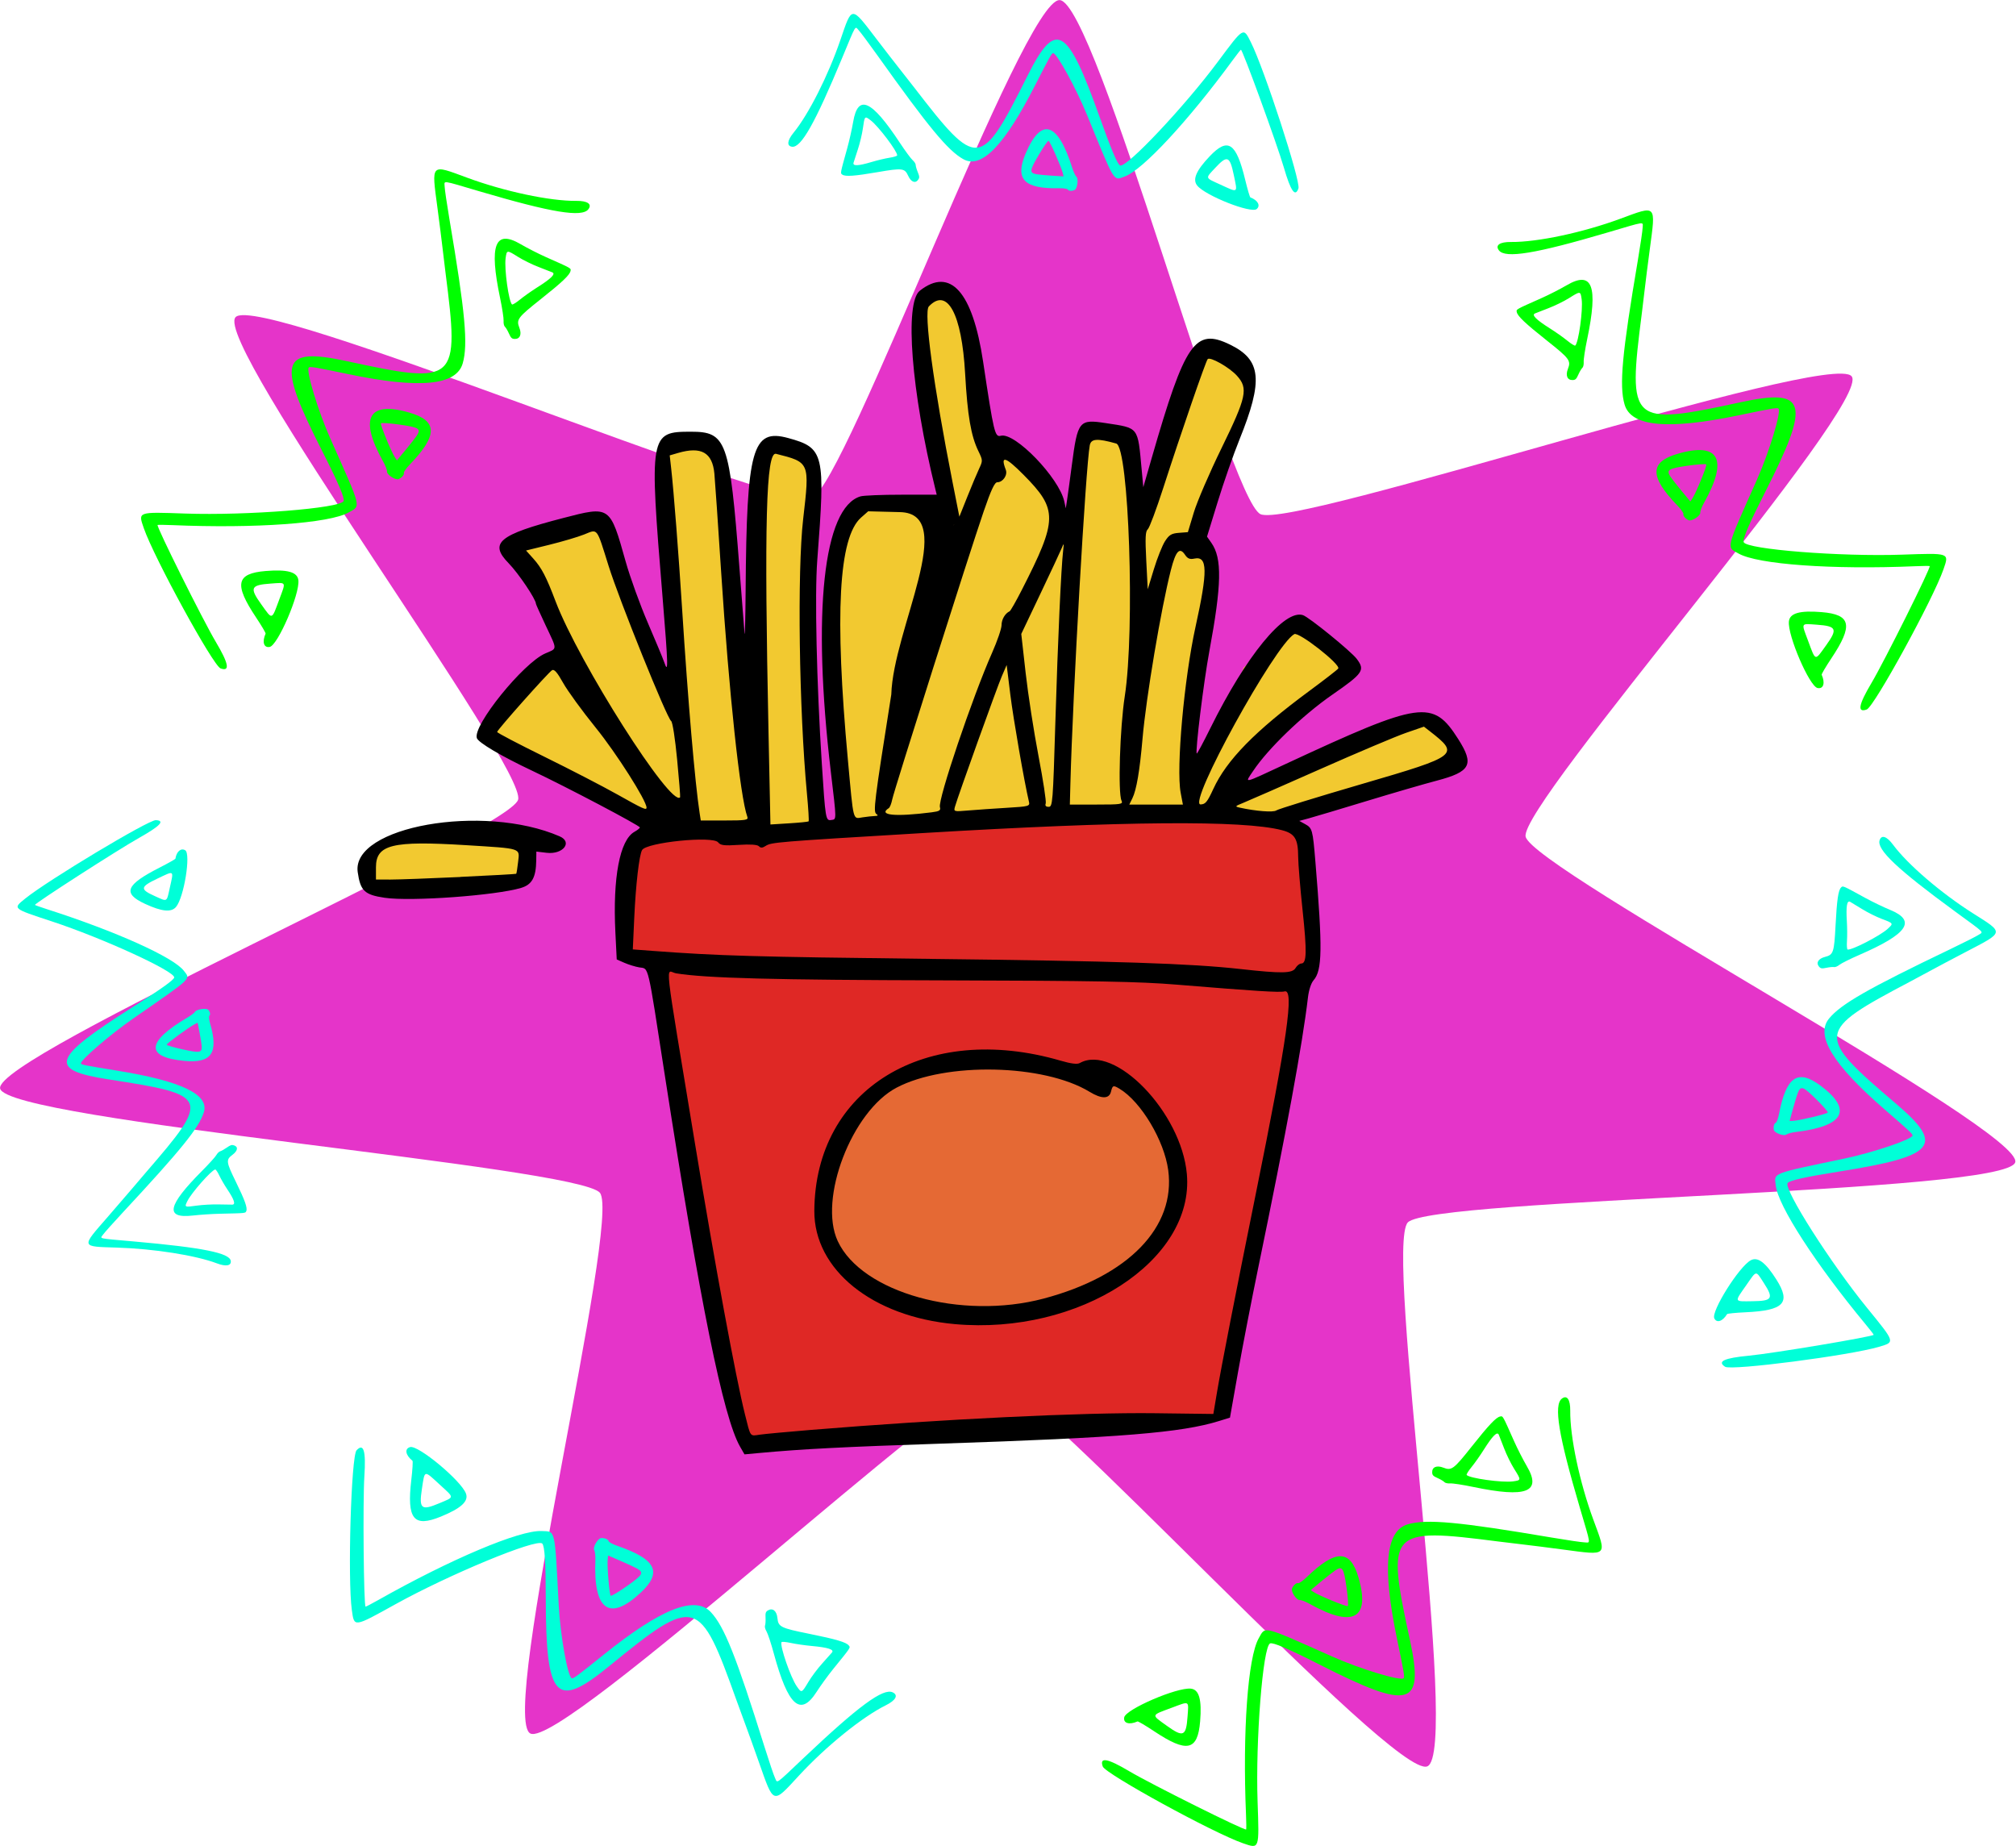
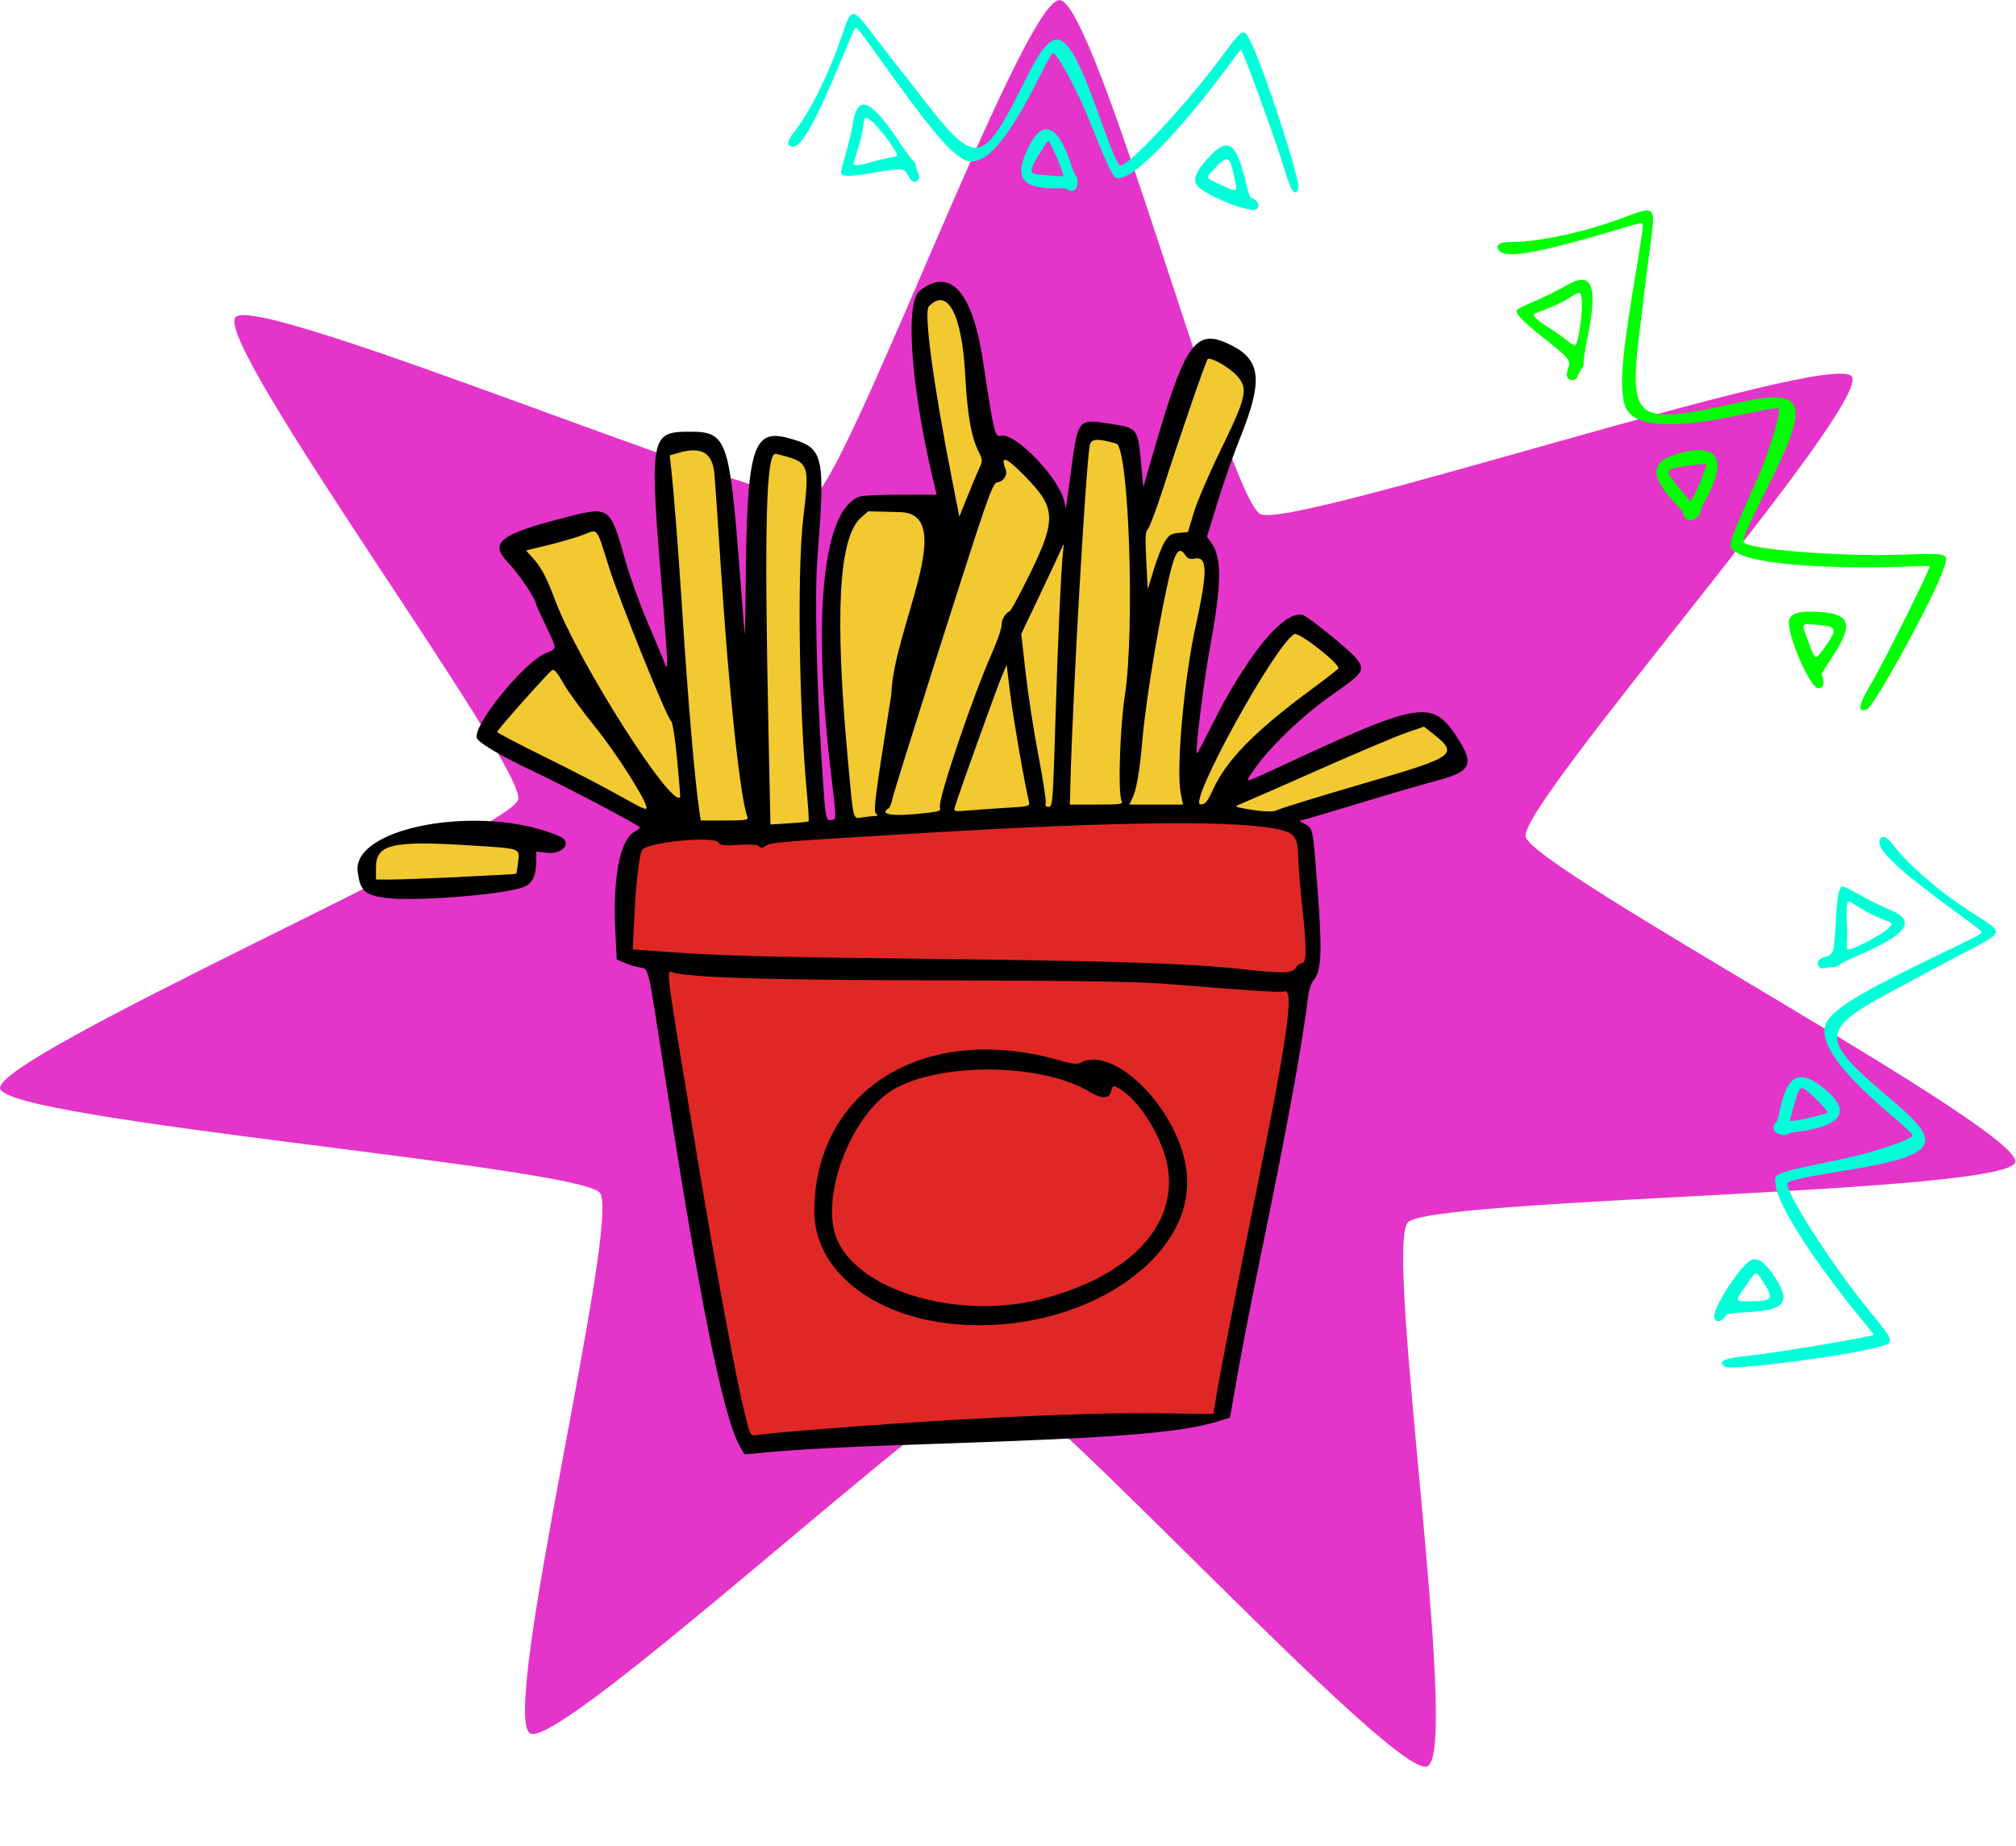
<svg xmlns="http://www.w3.org/2000/svg" version="1.1" viewBox="0 0 2652.9 2429">
  <g transform="translate(-5.0427e-7 4.323e-6)">
    <g transform="translate(213.15 281.09)">
      <path transform="matrix(1.079 0 0 .961 16.919 78.862)" d="m1527.4 2044c-41.05 17.729-481.39-526.02-526.07-527.86-44.677-1.837-528.18 503.92-567.64 482.88s111.12-704.34 84.698-740.41-723.3-98.762-731.45-142.73c-8.15-43.966 619.95-352.27 631.69-395.42 11.733-43.148-373.75-627.07-344.46-660.86 29.292-33.784 661.95 265.06 703 247.33 41.05-17.729 257.23-683.19 301.91-681.35 44.677 1.837 205.49 682.8 244.94 703.84 39.455 21.04 694.52-224.84 720.94-188.77 26.419 36.075-405.71 586.37-397.56 630.34 8.15 43.965 608.82 402.81 597.08 445.96-11.733 43.148-711.4 48.399-740.7 82.183-29.292 33.784 64.663 727.14 23.613 744.87z" fill="#e534c9" />
      <path d="m492.66 839.4-111.77-26.514-84.641 7.695-23.084 38.473 3.847 26.931h134.66l38.473-3.847 19.237-7.695z" fill="#f2c930" />
      <path d="m1158 797.5-203.91 11.542-203.91 7.695h-126.96l-15.389 65.405 3.847 92.336 42.321 15.389 80.794 473.22 34.626 157.74 534.78-30.779h46.168l46.168-11.542 96.183-511.69 7.695-65.404 11.542-11.542v-119.27l-15.389-53.863-26.931-15.389-126.96-15.389z" fill="#df2825" />
      <path d="m427.05 689.77 226.99 123.11 730.99-19.237 107.73 15.389-7.695-19.237 219.3-65.405-23.084-57.71-26.931-7.695-250.08 107.73 26.931-50.015 130.81-111.57-69.252-69.252-69.252 61.557-61.557 169.28-7.695-119.27 30.779-173.13-15.389-38.473v-46.168l42.32-92.336 26.931-80.794-76.946-42.321-50.015 153.89-30.779 61.557-11.542-100.03-50.015-7.695-19.237 123.11-30.779-42.321-53.863-50.015h-26.931l-30.779-161.59-19.237-53.863-46.168 15.389 11.542 119.27 34.626 196.21-34.626-38.473-42.321-7.695-42.321 3.847-26.931 38.473-7.695 234.69 19.237 126.96v19.237l-46.168-3.847-7.695-280.85 7.695-119.27v-73.099l-26.931-23.084h-38.473l-11.542 130.81v246.23l-19.237-107.73-19.237-196.21-3.847-57.71-30.779-26.931-42.321 11.542-7.695 100.03 23.084 226.99-34.626-46.168-46.168-111.57-23.084-69.252-103.88 26.931-15.389 7.695 57.71 92.336 19.237 50.015-65.405 42.321z" fill="#f2c930" />
-       <path d="m1131.1 1113h-107.73l-96.183 42.321-53.863 107.73v76.947l53.863 69.252 138.5 42.321 92.336-15.389 80.794-23.084 65.404-57.71 34.626-61.557-19.237-96.183-57.71-65.404-42.321 3.847z" fill="#e56934" />
      <path d="m760.75 1622.5c-22.162-38.538-52.584-188.64-99.014-488.55-23.31-150.56-20.797-139.95-33.662-142.14-5.22-0.888-14.025-3.601-19.568-6.029l-10.078-4.414-1.766-35.443c-3.602-72.276 5.737-121.66 25.058-132.5 3.937-2.209 7.151-4.797 7.142-5.752-0.023-2.47-96.843-53.449-141.9-74.716-40.426-19.081-70.566-36.868-72.603-42.845-5.61-16.453 61.029-98.896 90.053-111.41 16.116-6.949 16.072-3.787 0.522-36.784-7.052-14.965-12.822-27.808-12.822-28.541 0-5.946-23.016-40.127-35.899-53.311-26.146-26.761-13.248-37.483 71.552-59.488 62.201-16.14 61.699-16.49 82.459 57.383 5.771 20.535 18.908 56.827 29.194 80.648 10.285 23.821 19.963 47.075 21.506 51.678 5.526 16.483 5.223 4.452-2.142-84.958-17.715-215.06-17.152-218.37 37.152-218.37 46.948 0 51.008 11.334 63.904 178.47 3.169 41.071 6.198 80.051 6.73 86.622 0.532 6.571 1.195-18.967 1.472-56.752 1.367-186.41 8.779-212.9 55.966-200.02 47.424 12.949 49.145 20.172 38.306 160.72-3.473 45.02-0.872 161.29 5.989 267.8 4.682 72.688 5.093 75.173 12.255 74.104 7.347-1.097 7.37 2.241-0.426-63.649-24.769-209.36-9.821-347.8 39.113-362.23 4.064-1.199 28.285-2.175 53.824-2.17h46.432l-1.84-7.477c-31.67-128.7-40.739-245.05-20.351-261.01 40.13-31.408 69.421 1.422 83.214 93.274 14.148 94.2 15.467 99.714 23.363 97.638 18.555-4.882 76.761 55.42 83.505 86.512l1.944 8.961 1.627-10.454c0.895-5.75 3.731-26.491 6.304-46.092 7.724-58.855 9.442-60.976 44.971-55.531 43.583 6.68 41.694 4.23 46.937 60.859l2.172 23.458 11.056-38.391c43.939-152.59 57.055-171.6 102.96-149.31 41.42 20.117 44.09 46.848 12.499 125.06-7.96 19.707-20.818 56.496-28.573 81.75l-14.102 45.922 5.791 8.248c14.224 20.261 13.561 54.662-2.748 142.66-7.507 40.506-18.769 132.13-16.528 134.48 0.499 0.523 8.585-14.567 17.969-33.532 47.091-95.174 97.352-156.52 121.74-148.58 7.991 2.601 63.352 47.606 70.845 57.595 11.184 14.905 8.431 18.931-32.209 47.101-39.181 27.158-84.619 70.952-104.27 100.49-11.118 16.715-15.001 17.576 43.626-9.672 178.1-82.781 192.94-84.899 226.43-32.322 21.301 33.439 16.405 42.857-28.4 54.623-16.455 4.321-58.126 16.441-92.603 26.935-34.477 10.494-68.432 20.639-75.453 22.546l-12.769 3.467 7.587 4.167c9.546 5.243 10.104 7.26 13.57 48.995 9.574 115.27 9.149 143.39-2.369 156.54-3.244 3.704-6.258 12.949-7.393 22.68-7.052 60.471-28.507 177.1-65.392 355.45-8.663 41.892-20.581 103.43-26.483 136.75l-10.731 60.582-14.105 4.391c-49.772 15.495-128.76 21.929-366.36 29.842-126.18 4.202-182.27 7.086-238.18 12.243l-20.207 1.864-5.795-10.077zm93.23-22.104c173.37-14.221 357.59-23.145 453.04-21.946l76.513 0.962 4.768-28.376c5.583-33.227 24.868-131.87 50.803-259.87 41.905-206.8 51.097-271.31 38.144-267.76-6.018 1.65-38.389-0.377-141.74-8.873-49.951-4.106-106.76-5.148-307.73-5.645-223.14-0.552-311.91-2.887-351.18-9.239-14.119-2.284-17.536-33.006 25.112 225.81 25.97 157.6 53.447 306.49 65.329 353.96 7.804 31.187 6.353 29.163 19.54 27.254 6.506-0.942 36.83-3.763 67.389-6.27zm189.48-139.18c-108.64-9.737-185.49-71.681-185.01-149.13 0.984-160.57 146.82-249.29 324.51-197.41 13.316 3.887 21.442 4.882 24.744 3.03 46.054-25.837 133.79 65.044 140.97 146.01 10.101 113.93-141.69 212.15-305.22 197.5zm116.82-33.636c111.48-29.54 173.98-94.021 163.86-169.04-5.241-38.869-35.685-89.842-63.848-106.89-8.427-5.104-9.42-4.789-11.435 3.628-2.348 9.806-12.363 9.885-28.24 0.224-60.192-36.626-189.25-39.413-253.86-5.481-58.972 30.969-103.33 146.62-77.476 202 31.659 67.825 162.51 104.32 271 75.57zm331.38-434.9c1.958-3.286 5.37-5.974 7.582-5.974 7.16 0 7.533-15.402 1.701-70.194-3.148-29.571-5.753-61.158-5.79-70.194-0.097-23.634-4.36-30.61-21.427-35.055-51.202-13.334-207.5-12.072-472.9 3.817-192.82 11.543-199.03 12.055-206.64 17.039-4.02 2.631-6.336 2.707-8.65 0.281-2.053-2.152-11.337-2.778-26.491-1.787-19.28 1.261-23.999 0.682-27.178-3.333-6.971-8.806-94.09 0-100.05 10.123-3.829 6.495-8.327 45.297-10.317 89.006l-1.901 41.749 26.781 2.002c86.121 6.438 132.74 7.783 361.58 10.432 249.17 2.884 345.08 6.014 411.73 13.434 53.997 6.012 67.765 5.754 71.996-1.349zm-640.73-192.98c0.617-0.567-0.36-16.855-2.171-36.196-10.429-111.35-12.932-293.03-4.984-361.78 8.644-74.776 8.788-74.429-35.728-85.678-13.125-3.317-15.657 91.067-9.869 367.87l2.507 119.87 24.562-1.533c13.509-0.844 25.067-1.997 25.684-2.564zm-80.633-5.983c-9.451-25.819-24.162-163.15-34.388-321.01-4.088-63.115-8.135-121.99-8.994-130.84-2.674-27.558-17.298-35.823-47.72-26.966l-11.05 3.216 1.901 16.929c3.381 30.115 9.89 113.76 14.451 185.69 7.572 119.42 17.031 229.6 23.017 268.08l1.51 9.708h31.519c27.821 0 31.311-0.565 29.755-4.816zm167.84-1.091c3.986-0.111 4.615-0.88 2.094-2.557-4.518-3.006-3.135-14.163 19.494-157.31 2.461-85.597 88.902-238.22 11.528-240l-41.945-1.073-9.364 8.26c-29.493 26.016-34.972 127.28-17.287 319.43 7.563 82.163 6.238 76.989 19.207 75.015 5.817-0.885 13.14-1.681 16.275-1.767zm74.926-4.886c10.03-1.28 11.954-2.505 10.659-6.784-2.901-9.581 42.837-144.91 68.657-203.15 6.844-15.436 12.444-31.805 12.444-36.378 0-7.454 4.653-15.409 10.634-18.179 1.204-0.557 8.364-13.111 15.912-27.896 47.527-93.095 47.738-105.87 2.504-151.59-23.897-24.153-31.015-26.189-23.492-6.721 2.689 6.959-3.752 16.428-11.175 16.428-3.482 0-8.214 10.14-17.902 38.356-18.924 55.119-118.13 367.55-120.36 379.05-1.032 5.32-3.06 10.44-4.506 11.377-14.57 9.44 8.307 11.659 56.624 5.494zm566.84-37.498c126.18-36.838 128.1-38.338 88.477-69.169l-7.739-6.022-23.592 8.148c-12.976 4.481-63.987 26.046-113.36 47.92-49.37 21.875-94.894 41.829-101.16 44.345-10.646 4.27-10.927 4.676-4.274 6.153 21.113 4.687 44.475 6.474 48.076 3.676 2.151-1.671 53.26-17.445 113.57-35.052zm-468.43 31.605c29.764-1.78 30.812-2.076 29.345-8.263-6.032-25.45-20.515-108.78-24.475-140.83l-4.798-38.831-6.437 14.935c-6.247 14.493-57.539 157.28-61.505 171.21-1.957 6.876-1.826 6.915 17.516 5.276 10.718-0.909 33.377-2.483 50.353-3.498zm-473.84-0.299c0-9.172-39.654-71.544-66.797-105.07-17.742-21.912-37.052-48.434-42.911-58.939-7.731-13.858-11.74-18.46-14.611-16.775-4.986 3.017-72.287 78.617-72.287 81.305 0 1.089 27.888 15.7 61.973 32.468 34.084 16.769 77.359 39.138 96.164 49.712 34.029 19.132 38.466 21.134 38.466 17.364zm538.04-113.76c3.218-106.69 7.536-201.62 10.221-224.77 1.122-9.671 0.984-9.895-1.843-2.987-1.681 4.107-14.358 31.22-28.173 60.253l-25.117 52.786 5.771 51.325c3.174 28.23 10.782 77.407 16.907 109.28 6.124 31.877 10.401 59.96 9.504 62.413-1.097 2.998 0.162 4.456 3.848 4.456 5.249 0 5.622-4.734 8.88-112.76zm86.992 104.54c-4.781-10.235-2.105-95.912 4.285-137.2 13.573-87.694 5.469-327.97-11.219-332.63-25.098-7.036-33.138-6.483-34.833 2.397-5.24 27.467-22.355 326.39-25.482 445.03l-0.728 27.636h35.209c32.562 0 35.024-0.4 32.767-5.234zm77.852-10.371c-6.059-32.125 4.529-150.12 19.604-218.46 16.183-73.366 15.844-93.235-1.527-89.594-6.039 1.266-8.943 0.087-12.348-5.009-7.09-10.611-12.163-5.149-18.585 20.012-12.984 50.865-32.667 167.91-37.354 222.13-3.643 42.128-7.932 67.314-13.324 78.247l-4.082 8.274h70.56l-2.942-15.599zm42.868-4.732c17.582-38.263 54.909-76.362 126.77-129.4 19.926-14.706 36.902-27.877 37.722-29.269 3.229-5.478-51.9-48.607-57.858-45.264-25.513 14.314-141.17 224.49-123.31 224.09 6.372-0.143 8.86-3.151 16.677-20.162zm-705.46-38.78c-2.658-27.761-6.043-49.566-7.883-50.778-5.553-3.655-67.948-158.31-82.2-203.74-16.35-52.12-13.969-49.052-32.377-41.719-8.263 3.291-28.832 9.379-45.709 13.527l-30.684 7.543 9.58 10.648c10.923 12.141 17.032 23.855 29.234 56.059 30.493 80.472 152.13 271.89 163.95 258 0.411-0.483-1.349-22.774-3.911-49.536zm366.11-310.55c-0.657-0.689-1.754 0.621-2.439 2.91 1.4-4.146 2.439-2.912 2.439-2.912zm275.86 23.2c5.396-8.421 8.525-10.31 18.32-11.063l11.812-0.908 7.821-25.975c4.301-14.286 20.628-52.185 36.283-84.221 33.157-67.858 35.531-78.969 20.416-95.661-10.005-11.048-35.329-25.394-38.5-21.811-2.605 2.941-35.468 98.265-58.516 169.74-9.006 27.928-18.137 52.293-20.29 54.145-3.139 2.697-3.533 10.865-1.988 41.169l1.928 37.803 8.105-26.532c4.457-14.593 11.033-31.103 14.613-36.689zm-244.58-95.532c4.899-10.404 4.872-11.047-0.972-23.055-9.804-20.146-14.358-46.779-17.465-102.15-4.414-78.662-23.464-113.86-47.757-88.235-6.934 7.313 6.128 104.13 31.163 230.97l9.011 45.659 10.491-26.244c5.77-14.434 12.759-31.058 15.53-36.946zm-782.17 564.66c-26.637-3.94-32.041-9.068-35.571-33.762-8.579-59.981 165.17-90.768 265.72-47.087 17.519 7.611 4.41 24.198-17.113 21.655l-13.517-1.597-0.161 11.589c-0.31 22.312-5.514 31.823-19.785 36.154-33.006 10.022-145.01 18.157-179.58 13.043zm99.555-27.48c39.962-1.863 73.017-3.705 73.458-4.093 0.44-0.388 1.558-7.409 2.484-15.602 2.101-18.599 5.733-17.431-68.64-22.069-97.133-5.974-118.42-0.896-118.42 29.272v15.965l19.233 0.03c10.578 0 51.929-1.507 91.89-3.37z" stroke-width="2.917" />
    </g>
-     <path d="m354.9 851.23c-7.753 1.515-10.25-6.549-5.404-17.453 0.371-0.835-5.336-10.535-12.683-21.557-29.033-43.559-26.069-57.672 12.782-60.872 28.711-2.365 41.864 1.349 43.051 12.152 1.995 18.174-27.031 85.635-37.747 87.731zm12.674-62.636c8.872-23.839 9.798-22.211-11.764-20.678-25.943 1.845-27.603 5.568-12.108 27.143 15.099 21.026 13.479 21.465 23.873-6.466zm-77.347 90.887c-9.781-3.509-87.544-145.57-101-184.51-7.537-21.812-8.642-21.424 54.689-19.228 80.829 2.801 204.34-6.952 208.24-16.447 1.626-3.956-7.013-24.097-28.368-66.136-60.101-118.3-54.963-136.86 32.643-117.92 145.14 31.378 148.39 28.471 129.84-116.37-1.363-10.644-3.209-25.945-4.102-34.003-0.893-8.057-3.818-31.135-6.5-51.287-7.893-59.319-9.479-57.696 38.912-39.81 49.098 18.147 109.22 30.924 143.74 30.548 14.775-0.162 21.105 4.199 15.953 10.988-8.381 11.043-48.161 4.51-143.12-23.504-51.344-15.146-46.218-14.434-46.037-6.413 0.082 3.687 2.913 23.002 6.289 42.919 20.838 122.98 24.697 164.8 17.509 189.78-8.425 29.28-56.819 33.793-151.14 14.098-43.448-9.073-49.928-10.157-51.423-8.606-3.921 4.068 12.182 57.191 28.319 93.429 41.917 94.123 40.405 88.056 24.221 97.256-25.193 14.322-123.12 21.351-232.5 16.687-9.765-0.416-18.315-0.501-19.001-0.188-2.246 1.027 59.64 125.32 76.549 153.75 17.114 28.767 19.047 39.546 6.272 34.962zm234.41-249.09c-4.026 1.83-15.726-5.722-15.355-9.91 0.173-1.948-2.038-7.74-4.914-12.87-32.197-57.442-19.992-80.41 34.373-64.685 37.373 10.809 37.517 29.926 0.514 68.321-4.666 4.841-8.17 9.805-7.787 11.03 0.723 2.314-2.507 6.151-6.832 8.116zm23.633-56.895c6.07-9.318 3.533-11.018-21.962-14.719-13.157-1.91-24.391-2.672-24.965-1.694-1.078 1.838 13.444 37.322 18.254 44.605l2.715 4.111 11.481-13.85c6.314-7.618 12.829-15.921 14.477-18.451zm128.93-127.51c-3.664-0.138-4.891-1.317-7.504-7.209-1.719-3.874-4.101-7.866-5.295-8.871-1.194-1.005-1.966-4.474-1.713-7.711 0.252-3.236-1.826-16.793-4.616-30.125-14.673-70.101-6.794-90.619 27.158-70.717 8.439 4.948 23.395 12.572 33.237 16.945 34.199 15.194 32.966 14.499 32.289 18.208-0.967 5.293-11.145 14.94-39.37 37.318-30.156 23.909-32.199 26.649-27.948 37.482 3.42 8.716 0.775 14.944-6.235 14.679zm49.613-87.621c-1.933-0.834-10.161-4.05-18.285-7.146-8.124-3.096-20.154-9.013-26.73-13.148-14.862-9.344-14.926-9.337-16.442 1.746-1.905 13.932 4.092 57.144 8.435 60.798 0.705 0.595 5.425-2.311 10.487-6.455 5.061-4.144 15.299-11.373 22.75-16.064 18.198-11.458 24.467-17.709 19.786-19.731z" fill="#0f0" stroke-width="2.043" />
    <path d="m2391.8 905.32c7.753 1.515 10.25-6.549 5.404-17.453-0.371-0.835 5.336-10.535 12.683-21.557 29.033-43.559 26.069-57.672-12.782-60.872-28.711-2.365-41.864 1.349-43.051 12.152-1.995 18.174 27.031 85.635 37.747 87.731zm-12.674-62.636c-8.872-23.839-9.798-22.211 11.764-20.678 25.943 1.845 27.603 5.568 12.108 27.143-15.099 21.026-13.479 21.465-23.873-6.466zm77.347 90.887c9.781-3.509 87.544-145.57 101-184.51 7.537-21.812 8.642-21.424-54.689-19.228-80.829 2.801-204.34-6.952-208.24-16.447-1.626-3.956 7.013-24.097 28.368-66.136 60.101-118.3 54.963-136.86-32.643-117.92-145.14 31.378-148.39 28.471-129.84-116.37 1.363-10.644 3.209-25.945 4.102-34.003 0.893-8.057 3.818-31.135 6.5-51.287 7.893-59.319 9.479-57.696-38.912-39.81-49.098 18.147-109.22 30.924-143.74 30.548-14.775-0.162-21.105 4.199-15.953 10.988 8.381 11.043 48.161 4.51 143.12-23.504 51.344-15.146 46.218-14.434 46.037-6.413-0.082 3.687-2.914 23.002-6.289 42.919-20.838 122.98-24.697 164.8-17.509 189.78 8.425 29.28 56.819 33.793 151.14 14.098 43.448-9.073 49.928-10.157 51.423-8.606 3.921 4.068-12.182 57.191-28.319 93.429-41.917 94.123-40.405 88.056-24.222 97.256 25.193 14.322 123.12 21.351 232.5 16.687 9.765-0.416 18.315-0.501 19.001-0.188 2.246 1.027-59.64 125.32-76.549 153.75-17.114 28.767-19.047 39.546-6.272 34.962zm-234.41-249.09c4.026 1.83 15.726-5.722 15.355-9.91-0.173-1.948 2.038-7.74 4.914-12.87 32.197-57.442 19.992-80.41-34.373-64.685-37.373 10.809-37.517 29.926-0.514 68.321 4.666 4.841 8.17 9.805 7.787 11.03-0.723 2.314 2.507 6.151 6.832 8.116zm-23.633-56.895c-6.07-9.318-3.533-11.018 21.962-14.719 13.157-1.91 24.391-2.672 24.965-1.694 1.078 1.838-13.444 37.322-18.254 44.605l-2.715 4.111-11.481-13.85c-6.314-7.618-12.829-15.921-14.477-18.451zm-128.93-127.51c3.664-0.138 4.891-1.317 7.504-7.209 1.719-3.874 4.101-7.866 5.295-8.871 1.194-1.005 1.966-4.474 1.713-7.711-0.252-3.236 1.826-16.793 4.616-30.125 14.673-70.101 6.794-90.619-27.158-70.717-8.439 4.948-23.395 12.572-33.237 16.945-34.199 15.194-32.966 14.499-32.289 18.208 0.967 5.293 11.145 14.94 39.37 37.318 30.156 23.909 32.199 26.649 27.948 37.482-3.42 8.716-0.775 14.944 6.235 14.679zm-49.613-87.621c1.933-0.834 10.161-4.05 18.285-7.146 8.124-3.096 20.154-9.013 26.73-13.148 14.862-9.344 14.926-9.337 16.442 1.746 1.905 13.932-4.092 57.144-8.435 60.798-0.705 0.595-5.425-2.311-10.486-6.455-5.061-4.144-15.299-11.373-22.75-16.064-18.198-11.458-24.467-17.709-19.786-19.731z" fill="#0f0" stroke-width="2.043" />
-     <path d="m1479.4 2259.7c-1.515 7.753 6.549 10.25 17.453 5.404 0.835-0.371 10.535 5.336 21.557 12.683 43.559 29.033 57.672 26.069 60.872-12.782 2.365-28.711-1.349-41.864-12.152-43.051-18.174-1.995-85.635 27.031-87.731 37.747zm62.636-12.674c23.838-8.872 22.211-9.798 20.678 11.764-1.845 25.943-5.568 27.603-27.143 12.108-21.026-15.099-21.465-13.479 6.466-23.873zm-90.887 77.347c3.509 9.781 145.57 87.544 184.51 101 21.812 7.537 21.424 8.642 19.228-54.689-2.801-80.829 6.952-204.34 16.447-208.24 3.956-1.626 24.097 7.013 66.136 28.368 118.3 60.101 136.86 54.963 117.92-32.643-31.378-145.14-28.471-148.39 116.37-129.84 10.644 1.363 25.945 3.209 34.003 4.102 8.057 0.893 31.135 3.818 51.287 6.5 59.319 7.893 57.696 9.479 39.81-38.912-18.147-49.098-30.924-109.22-30.548-143.74 0.162-14.775-4.199-21.105-10.988-15.953-11.043 8.381-4.51 48.161 23.504 143.12 15.146 51.344 14.434 46.218 6.413 46.037-3.687-0.082-23.002-2.914-42.919-6.289-122.98-20.838-164.8-24.697-189.78-17.509-29.28 8.425-33.793 56.819-14.098 151.14 9.073 43.448 10.156 49.928 8.606 51.423-4.068 3.921-57.19-12.182-93.429-28.319-94.124-41.917-88.056-40.405-97.256-24.222-14.322 25.193-21.351 123.12-16.688 232.5 0.416 9.765 0.501 18.315 0.188 19.001-1.027 2.246-125.32-59.64-153.75-76.549-28.767-17.114-39.546-19.047-34.962-6.272zm249.09-234.41c-1.83 4.026 5.722 15.726 9.91 15.355 1.948-0.173 7.74 2.038 12.87 4.914 57.442 32.197 80.41 19.992 64.685-34.373-10.809-37.373-29.926-37.517-68.321-0.514-4.841 4.666-9.805 8.17-11.03 7.787-2.314-0.723-6.151 2.507-8.116 6.832zm56.895-23.633c9.318-6.07 11.018-3.533 14.719 21.962 1.91 13.157 2.672 24.391 1.694 24.965-1.838 1.078-37.322-13.444-44.605-18.254l-4.11-2.715 13.85-11.481c7.617-6.314 15.921-12.829 18.451-14.477zm127.51-128.93c0.138 3.664 1.317 4.891 7.209 7.504 3.874 1.719 7.866 4.101 8.871 5.295 1.005 1.194 4.474 1.966 7.711 1.713 3.236-0.252 16.793 1.826 30.125 4.616 70.101 14.673 90.619 6.794 70.717-27.158-4.947-8.439-12.572-23.395-16.945-33.237-15.194-34.199-14.498-32.966-18.208-32.289-5.293 0.967-14.94 11.145-37.318 39.37-23.909 30.156-26.648 32.199-37.482 27.948-8.716-3.42-14.944-0.775-14.679 6.235zm87.621-49.613c0.834 1.933 4.05 10.161 7.146 18.285 3.096 8.124 9.013 20.154 13.148 26.73 9.344 14.862 9.337 14.926-1.746 16.442-13.932 1.905-57.144-4.092-60.798-8.435-0.595-0.705 2.311-5.425 6.455-10.486 4.144-5.061 11.373-15.299 16.064-22.75 11.458-18.198 17.709-24.467 19.731-19.786z" fill="#0f0" stroke-width="2.043" />
-     <path d="m539.67 1904.1c-7.596 2.17-6.16 10.488 3.109 18.004 0.709 0.576 0.028 11.809-1.514 24.965-6.094 51.992 2.955 63.222 39.024 48.434 26.655-10.927 36.689-20.208 32.842-30.372-6.473-17.099-62.962-64.03-73.462-61.032zm39.729 50.056c18.727 17.212 18.814 15.342-1.094 23.765-23.953 10.134-27.123 7.57-23.112-18.688 3.908-25.589 2.265-25.245 24.207-5.077zm-110.18-45.866c-7.122 7.566-11.916 169.45-6.228 210.25 3.187 22.856 2.027 23.013 57.457-7.696 70.748-39.192 185.22-86.574 193.01-79.887 3.245 2.786 4.691 24.654 4.748 71.806 0.159 132.7 13.16 146.9 82.619 90.247 115.08-93.852 119.29-92.735 168.52 44.736 3.618 10.103 8.92 24.574 11.782 32.159 2.862 7.585 10.734 29.475 17.493 48.648 19.898 56.436 17.747 55.711 52.745 17.805 35.508-38.459 83.28-77.14 114.21-92.476 13.238-6.563 16.898-13.323 9.225-17.033-12.48-6.034-44.959 17.847-116.85 85.915-38.871 36.805-34.628 33.843-38.108 26.615-1.601-3.322-7.846-21.817-13.881-41.097-37.263-119.03-52.81-158.05-70.556-177.04-20.8-22.264-65.967-4.314-141.07 56.056-34.593 27.81-39.875 31.717-41.911 31.013-5.34-1.845-15.11-56.488-17.184-96.103-5.383-102.89-3.976-96.802-22.572-97.652-28.949-1.324-119.39 36.87-214.73 90.683-8.511 4.804-16.092 8.761-16.845 8.793-2.468 0.104-3.757-138.74-1.595-171.74 2.188-33.401-0.982-43.882-10.284-33.998zm321.94 115.52c-4.418 0.197-11.414 12.238-9.182 15.801 1.039 1.657 1.698 7.821 1.465 13.698-2.61 65.798 18.692 80.721 59.993 42.03 28.392-26.598 19.842-43.697-30.559-61.107-6.355-2.195-11.731-5.027-11.946-6.293-0.406-2.39-5.027-4.343-9.772-4.13zm46.887 39.964c9.639 5.546 8.15 8.213-12.886 23.086-10.856 7.675-20.52 13.454-21.475 12.843-1.795-1.148-4.965-39.357-3.986-48.031l0.553-4.895 16.517 7.128c9.084 3.921 18.659 8.361 21.275 9.867zm172.76 55.078c-3.202 1.786-3.76 3.394-3.413 9.83 0.232 4.232-0.083 8.87-0.691 10.308-0.608 1.437 0.28 4.879 1.974 7.648 1.694 2.769 5.997 15.791 9.564 28.937 18.752 69.122 35.087 83.826 56.303 50.68 5.273-8.239 15.138-21.823 21.922-30.187 23.574-29.064 22.791-27.885 20.504-30.883-3.265-4.277-16.713-8.252-52.021-15.377-37.724-7.613-40.788-9.126-41.919-20.709-0.909-9.318-6.095-13.666-12.219-10.249zm83.985 55.547c-1.343 1.621-7.215 8.222-13.047 14.669-5.833 6.447-13.865 17.18-17.848 23.85-9 15.073-9.06 15.096-15.442 5.909-8.022-11.549-22.297-52.773-20.086-58.001 0.358-0.85 5.883-0.404 12.274 0.991 6.391 1.395 18.794 3.188 27.563 3.985 21.416 1.947 29.84 4.671 26.587 8.598z" fill="#00ffd8" stroke-width="2.043" />
    <path d="m2255.9 1734.7c3.179 6.608 10.945 4.033 16.809-5.573 0.449-0.735 11.316-1.819 24.15-2.407 50.721-2.328 60.177-12.297 40.784-42.995-14.331-22.686-24.678-30.44-33.866-25.384-15.454 8.508-52.271 67.226-47.879 76.36zm42.236-43.884c13.791-19.717 11.986-19.512 22.939-2.609 13.179 20.338 11.18 23.622-14.571 23.946-25.095 0.316-24.527 1.764-8.368-21.338zm-28.03 107.59c8.283 5.356 164.15-14.844 202.45-26.234 21.449-6.381 21.767-5.345-15.688-51.308-47.803-58.664-109.78-156.02-104.5-164.15 2.202-3.387 22.954-8.028 68.146-15.239 127.18-20.292 138.91-34.322 74.56-89.159-106.61-90.854-106.15-94.87 18.507-160.7 9.161-4.838 22.267-11.877 29.123-15.643 6.857-3.766 26.702-14.278 44.104-23.362 51.222-26.741 50.838-24.667 9.438-50.876-42.003-26.591-85.993-64.348-105.17-90.268-8.207-11.094-15.216-13.411-17.662-5.84-3.979 12.315 23.611 38.352 99.261 93.672 40.904 29.914 37.451 26.488 31.026 30.764-2.953 1.966-19.779 10.479-37.387 18.917-108.71 52.105-143.86 72.228-159.51 91.32-18.333 22.377 5.407 60.904 74.142 120.33 31.662 27.372 36.172 31.603 35.792 33.569-0.996 5.157-51.963 22.376-89.638 30.285-97.856 20.539-92.22 18.328-90.344 35.441 2.919 26.641 52.614 103.44 117.99 182.35 5.837 7.044 10.726 13.366 10.866 14.049 0.457 2.238-132.45 24.496-164.4 27.532-32.335 3.073-41.924 7.559-31.103 14.555zm64.166-311.57c0.827 4.005 13.383 8.567 16.475 5.987 1.438-1.2 7.252-2.738 12.919-3.418 63.452-7.606 74.676-29.328 31.612-61.174-29.604-21.893-44.758-11.487-54.157 37.188-1.185 6.138-3.122 11.477-4.304 11.866-2.232 0.734-3.436 5.25-2.546 9.552zm31.527-48.89c3.922-9.645 6.694-8.691 23.994 8.264 8.927 8.75 15.865 16.698 15.418 17.664-0.841 1.814-37.01 10.51-45.466 10.933l-4.772 0.238 4.444-16.168c2.444-8.892 5.316-18.31 6.381-20.929zm27.807-166.15c2.175 2.653 3.797 2.919 9.917 1.625 4.023-0.854 8.515-1.271 9.981-0.934 1.466 0.337 4.636-0.996 7.046-2.964 2.41-1.967 14.27-7.875 26.355-13.128 63.548-27.621 75.28-44.773 40.437-59.117-8.661-3.565-23.109-10.512-32.108-15.438-31.271-17.118-30.027-16.582-32.57-14.037-3.628 3.632-5.493 16.517-7.216 49.846-1.841 35.609-2.848 38.637-13.788 41.429-8.801 2.245-12.219 7.642-8.057 12.716zm41.099-85.138c1.748 0.981 8.926 5.341 15.949 9.689 7.024 4.348 18.475 10.054 25.444 12.679 15.751 5.932 15.782 5.983 7.898 13.207-9.91 9.08-47.363 28.376-52.694 27.151-0.867-0.198-1.238-5.312-0.826-11.36 0.412-6.049 0.337-17.649-0.167-25.779-1.232-19.856 0.162-27.962 4.396-25.588z" fill="#00ffd8" stroke-width="1.935" />
    <path d="m1653.7 275.05c5.37-4.483 1.545-11.544-8.279-15.283-0.752-0.286-3.824-10.691-6.826-23.122-11.867-49.129-22.71-56.305-46.767-30.954-17.778 18.734-22.807 30.468-16.462 38.403 10.675 13.348 70.912 37.152 78.335 30.957zm-47.852-32.189c-20.502-9.39-19.969-7.667-6.775-21.896 15.874-17.119 19.232-15.847 24.48 9.274 5.114 24.481 6.316 23.625-17.705 12.622zm102.79 5.048c3.254-9.216-45.022-157.48-62.702-192.57-9.903-19.654-9.027-20.18-43.427 26.013-43.906 58.956-120.11 139.82-128.49 136.35-3.489-1.449-11.684-20.784-26.907-63.489-42.839-120.18-57.797-128.74-95.055-54.393-61.73 123.17-65.454 123.56-149.03 15.309-6.142-7.955-15.036-19.311-19.764-25.235-4.728-5.924-18.063-23.15-29.634-38.283-34.062-44.542-32.111-44.598-47.87 1.346-15.989 46.614-41.704 97.493-61.477 121.64-8.463 10.334-9.212 17.672-1.887 18.491 11.913 1.332 30.174-31.069 65.695-116.57 19.208-46.23 16.771-42.14 21.878-36.744 2.348 2.48 13.291 17.168 24.318 32.637 68.084 95.505 93.064 125.7 113.36 137.03 23.784 13.28 54.091-17.951 94.66-97.54 18.686-36.661 21.648-41.952 23.501-41.989 4.86-0.098 30.254 46.176 44.662 81.383 37.421 91.447 34.336 86.394 49.466 81.001 23.554-8.394 83.516-72.972 142.36-153.32 5.253-7.173 10.036-13.271 10.627-13.55 1.938-0.912 47.66 124.47 56.556 155.09 9.003 30.989 14.91 39.436 19.16 27.397zm-294.39 2.015c3.466-1.642 5.18-14.871 2.249-17.36-1.363-1.157-3.874-6.524-5.58-11.926-19.094-60.484-40.916-66.946-61.458-18.202-14.122 33.509-1.787 46.169 44.084 45.242 5.784-0.117 10.99 0.667 11.569 1.743 1.094 2.031 5.414 2.269 9.136 0.504zm-50.323-20.674c-9.486-1.831-9.155-4.741 2.864-25.188 6.203-10.551 12.063-18.99 13.023-18.753 1.804 0.446 16.635 34.016 18.645 42.199l1.134 4.618-15.49-0.985c-8.519-0.542-17.598-1.393-20.174-1.89zm-155.75 7.345c1.983-2.68 1.912-4.321-0.437-10.038-1.547-3.757-2.789-8.065-2.766-9.569 0.023-1.504-1.794-4.328-4.039-6.276-2.244-1.948-9.874-12.321-16.955-23.05-37.23-56.417-55.014-64.327-61.295-27.262-1.561 9.213-5.069 24.79-7.797 34.617-9.479 34.146-9.232 32.819-6.44 34.777 3.985 2.793 16.008 1.939 46.51-3.306 32.589-5.603 35.523-5.247 40.156 4.873 3.726 8.142 9.268 10.363 13.061 5.237zm-84.977-22.5c0.551-1.914 3.118-9.841 5.702-17.615 2.585-7.774 5.547-20.162 6.582-27.525 2.339-16.64 2.38-16.681 10.436-10.471 10.126 7.806 34.8 40.428 34.716 45.898-0.012 0.889-4.57 2.315-10.124 3.17-5.555 0.854-16.042 3.34-23.304 5.523-17.737 5.333-25.343 5.656-24.009 1.02z" fill="#00ffd8" stroke-width="1.861" />
-     <path d="m243.74 1118.8c-5.552-3.4-11.503 1.676-12.879 10.986-0.106 0.713-9.457 6.014-20.781 11.781-44.755 22.792-49.219 33.858-19.258 47.726 22.141 10.249 34.619 11.482 40.841 4.04 10.464-12.52 19.75-69.834 12.077-74.535zm-20.204 48.968c-4.405 19.84-2.862 18.942-19.608 11.421-20.148-9.05-19.683-12.23 3.388-23.189 22.483-10.679 21.383-11.478 16.22 11.769zm-18.513-88.594c-9.642-0.378-141.87 78.992-171.74 103.09-16.731 13.496-17.438 12.888 35.008 30.146 66.937 22.026 162.39 65.811 160.94 73.823-0.606 3.338-17.417 15.301-55.203 39.282-106.34 67.485-111.2 82.401-30.911 94.799 133.02 20.542 134.24 23.605 48.699 122.6-6.287 7.275-15.231 17.766-19.878 23.315-4.646 5.548-18.251 21.331-30.235 35.074-35.274 40.455-35.772 38.812 12.192 40.303 48.664 1.514 103.66 10.182 131.48 20.724 11.908 4.513 19.166 3.249 18.29-3.183-1.425-10.461-36.876-17.582-127.54-25.619-49.025-4.347-44.52-3.336-40.47-9.07 1.861-2.636 13.559-15.73 25.992-29.098 76.759-82.536 100.24-111.56 106.57-131.73 7.416-23.634-29.648-41.288-115.76-55.14-39.664-6.379-45.448-7.526-45.906-9.089-1.201-4.102 37.718-37.643 68.447-58.991 79.817-55.446 75.637-51.518 66.986-62.971-13.468-17.83-89.489-52.036-180.49-81.213-8.124-2.604-15.102-5.087-15.506-5.518-1.322-1.41 109.38-72.687 136.93-88.166 27.885-15.666 34.699-22.868 22.104-23.362zm68.932 249.47c-2.375-2.519-15.543-0.55-17.28 2.583-0.807 1.458-5.42 4.978-10.25 7.825-54.078 31.869-55.355 52.073-3.597 56.902 35.58 3.319 45.002-10.433 33.669-49.146-1.429-4.881-1.857-9.505-0.949-10.276 1.713-1.454 0.96-5.185-1.592-7.889zm-8.518 48.085c0.39 8.529-2.497 9.001-24.981 4.087-11.603-2.537-21.088-5.329-21.078-6.205 0.02-1.647 29.071-22.931 36.519-26.755l4.203-2.159 2.573 13.41c1.415 7.375 2.659 15.305 2.764 17.621zm42.535 130.37c-3.039-0.99-4.609-0.505-9.597 2.97-3.277 2.286-7.156 4.455-8.613 4.825-1.458 0.371-3.772 2.643-5.143 5.054-1.371 2.41-9.654 11.574-18.407 20.364-46.023 46.218-49.617 63.367-12.386 59.108 9.254-1.059 25.099-2.111 35.211-2.338 35.14-0.788 33.801-0.654 35.057-3.532 1.791-4.107-1.77-14.096-13.776-38.641-12.828-26.224-13.152-28.809-4.43-35.361 7.016-5.271 7.901-10.553 2.087-12.447zm-2.397 77.986c-1.974 0.027-10.215-0.101-18.312-0.283-8.098-0.183-20.737 0.508-28.084 1.535-16.605 2.321-16.654 2.297-12.489-6.152 5.236-10.619 31.132-40.016 36.435-41.361 0.862-0.218 3.276 3.282 5.366 7.777 2.089 4.497 6.876 12.758 10.638 18.36 9.187 13.682 11.23 20.058 6.448 20.124z" fill="#00ffd8" stroke-width="1.745" />
  </g>
</svg>